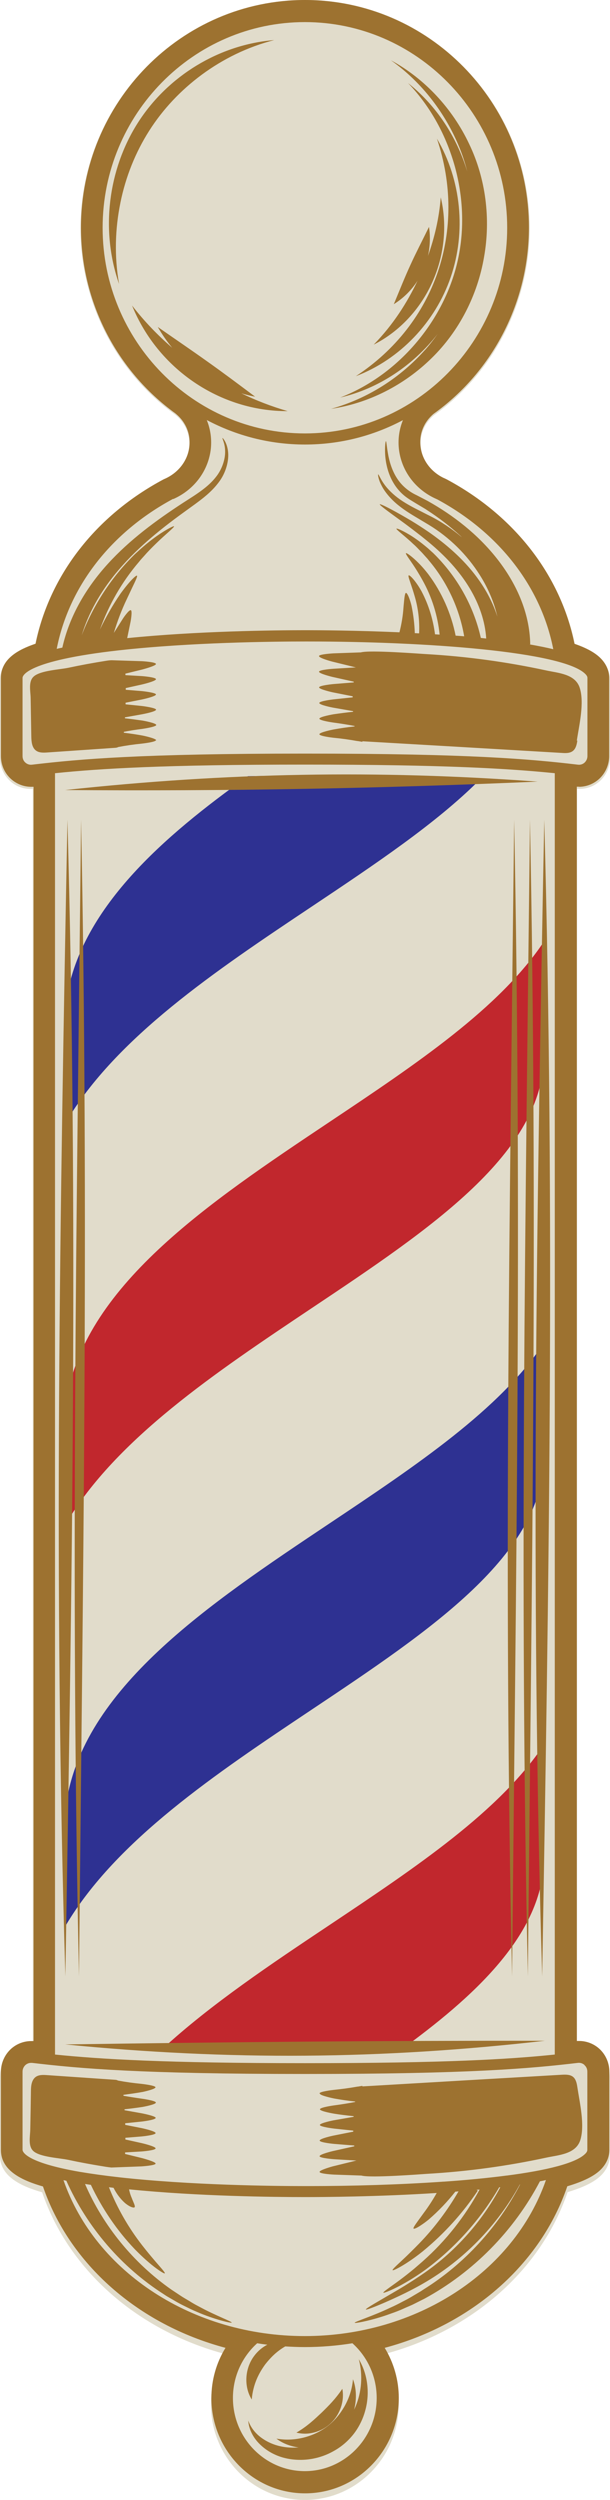
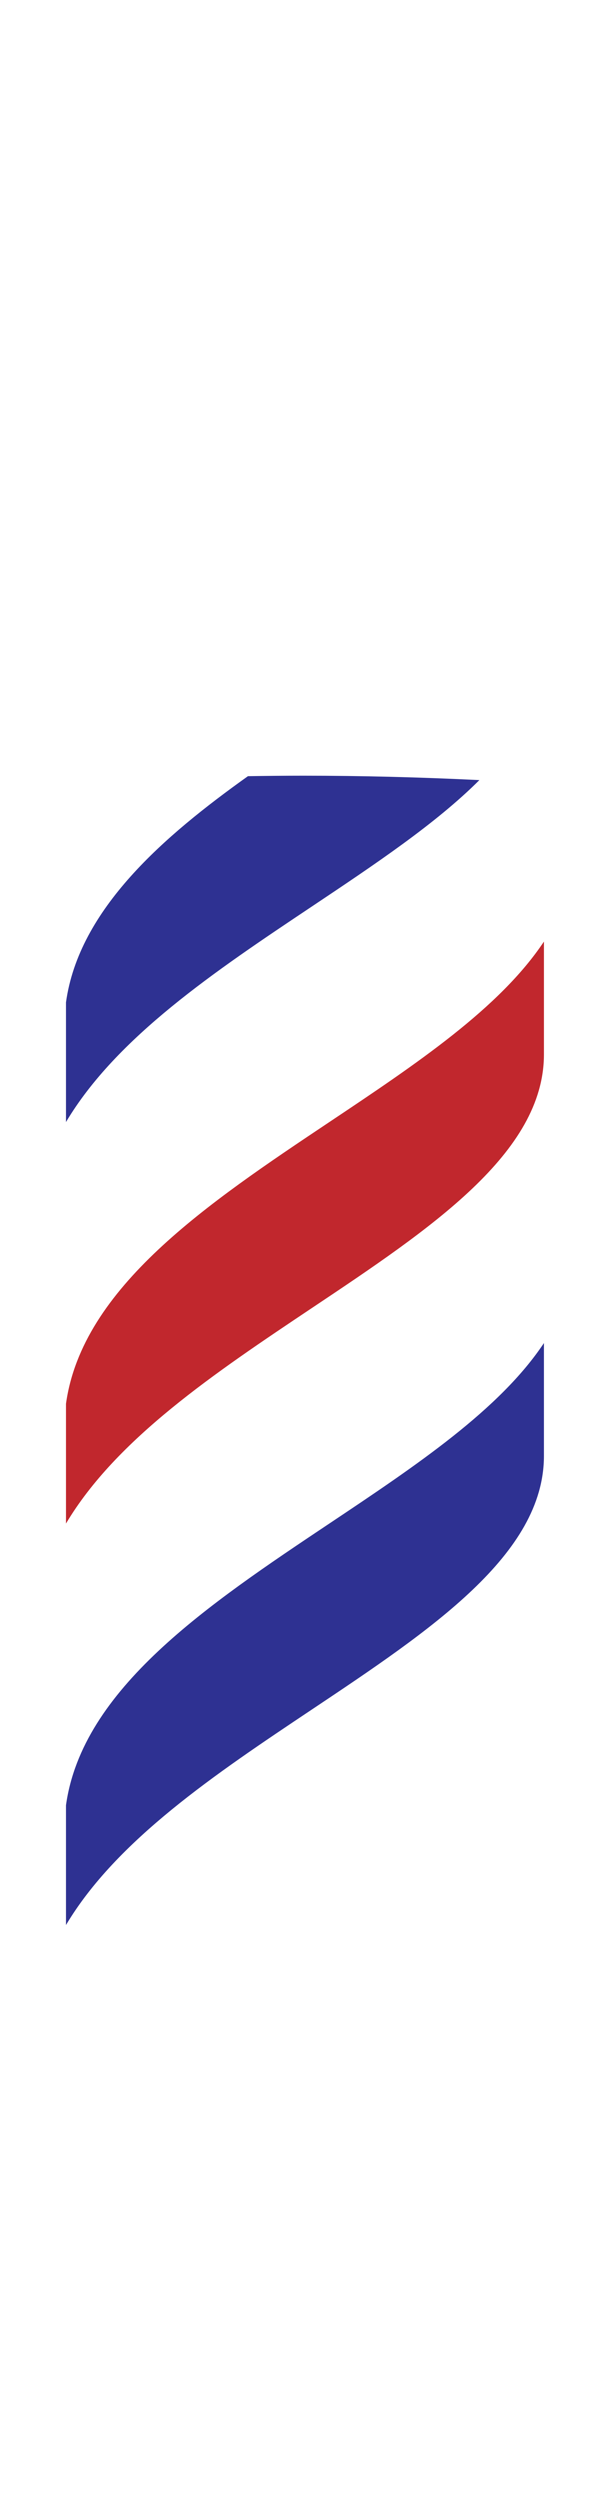
<svg xmlns="http://www.w3.org/2000/svg" width="65" height="266" viewBox="0 0 65 266" fill="none">
-   <path d="M61.766 83.941C62.558 83.941 63.319 83.645 63.911 83.116C64.603 82.495 64.994 81.6 64.994 80.663V72.317C64.994 71.553 64.683 70.841 64.091 70.24C63.51 69.65 62.588 69.141 61.294 68.693C59.821 61.385 54.878 55.024 47.64 51.156C47.62 51.146 47.429 51.054 47.429 51.054C47.389 51.034 47.349 51.024 47.309 51.004C45.966 50.342 45.053 49.131 44.863 47.726C44.672 46.362 45.184 45.059 46.257 44.174C52.633 39.614 56.442 32.184 56.442 24.296C56.442 10.901 45.705 0 32.502 0C19.299 0 8.572 10.901 8.572 24.306C8.572 32.153 12.341 39.543 18.657 44.113C18.677 44.133 18.707 44.154 18.727 44.174C19.81 45.07 20.321 46.372 20.131 47.736C19.93 49.192 18.968 50.434 17.544 51.075C17.494 51.095 17.454 51.115 17.404 51.136C10.146 54.993 5.193 61.365 3.719 68.673C1.865 69.294 0.01 70.302 0.01 72.317V80.663C0.01 81.6 0.401 82.495 1.093 83.116C1.684 83.656 2.446 83.941 3.238 83.941C3.318 83.941 3.409 83.941 3.489 83.941V217.755C3.409 217.755 3.318 217.755 3.238 217.755C2.436 217.755 1.674 218.05 1.083 218.579C0.391 219.2 0 220.096 0 221.032V229.378C0 231.597 2.286 232.635 4.491 233.267C7.318 241.542 14.657 247.984 23.99 250.478C23.008 252.076 22.477 253.929 22.477 255.842C22.477 261.45 26.968 266 32.482 266C37.996 266 42.487 261.44 42.487 255.842C42.487 253.929 41.956 252.076 40.973 250.478C50.317 247.984 57.655 241.531 60.482 233.246C62.197 232.737 63.38 232.147 64.071 231.445C64.663 230.844 64.974 230.132 64.974 229.368V221.022C64.974 220.086 64.583 219.19 63.891 218.569C63.3 218.03 62.538 217.745 61.745 217.745C61.665 217.745 61.575 217.745 61.495 217.745V83.93C61.575 83.93 61.665 83.93 61.745 83.93L61.766 83.941Z" fill="#E1DCCB" />
  <path d="M7.031 192.085C8.756 179.688 22.159 170.741 35.122 162.089C44.365 155.921 53.248 149.987 57.96 142.903V154.914C57.96 165.397 45.939 173.418 33.217 181.907C22.951 188.757 12.425 195.79 7.031 204.828V192.085Z" fill="#2E3192" />
-   <path d="M32.528 218.345C35.877 218.345 39.275 218.294 42.623 218.182C50.283 212.625 57.962 205.846 57.962 197.642V185.632C53.25 192.716 44.368 198.65 35.125 204.818C28.879 208.981 22.463 213.266 17.34 217.979C22.403 218.223 27.495 218.355 32.528 218.355V218.345Z" fill="#C1272D" />
  <path d="M7.031 119.391C12.415 110.353 22.941 103.32 33.207 96.47C39.974 91.951 46.431 87.645 51.082 83.004C44.796 82.698 38.511 82.536 32.335 82.536C30.37 82.536 28.385 82.556 26.42 82.587C17.538 88.917 8.405 96.714 7.031 106.658V119.401V119.391Z" fill="#2E3192" />
-   <path d="M7.031 162.11C12.415 153.072 22.951 146.049 33.217 139.188C45.939 130.7 57.96 122.669 57.96 112.195V100.185C53.248 107.269 44.365 113.203 35.122 119.371C22.159 128.023 8.756 136.969 7.031 149.367V162.11Z" fill="#C1272D" />
-   <path d="M61.683 83.717C62.475 83.717 63.237 83.421 63.828 82.892C64.51 82.271 64.911 81.386 64.911 80.449V72.124C64.911 71.36 64.6 70.648 64.009 70.047C63.427 69.457 62.515 68.948 61.212 68.5C59.748 61.212 54.816 54.861 47.597 51.004C47.577 50.993 47.387 50.902 47.387 50.902C47.347 50.881 47.307 50.871 47.267 50.851C45.923 50.199 45.011 48.978 44.82 47.584C44.63 46.22 45.141 44.927 46.204 44.031C52.57 39.482 56.359 32.072 56.359 24.204C56.369 10.87 45.662 0 32.499 0C19.336 0 8.629 10.87 8.629 24.235C8.629 32.062 12.389 39.431 18.695 43.991C18.715 44.011 18.745 44.031 18.765 44.052C19.837 44.947 20.349 46.24 20.168 47.604C19.968 49.049 19.005 50.291 17.592 50.932C17.542 50.953 17.502 50.973 17.451 50.993C10.213 54.841 5.281 61.192 3.797 68.49C1.952 69.111 0.098 70.108 0.098 72.124V80.449C0.098 81.386 0.489 82.271 1.18 82.892C1.772 83.421 2.534 83.717 3.326 83.717C3.406 83.717 3.496 83.717 3.576 83.717V217.175C3.496 217.175 3.416 217.175 3.326 217.175C2.534 217.175 1.772 217.47 1.18 217.999C0.499 218.62 0.098 219.505 0.098 220.442V228.768C0.098 230.976 2.373 232.015 4.579 232.646C7.406 240.9 14.714 247.333 24.028 249.816C23.046 251.414 22.524 253.257 22.524 255.16C22.524 260.748 27.005 265.298 32.509 265.298C38.013 265.298 42.495 260.748 42.495 255.16C42.495 253.257 41.963 251.404 40.991 249.816C50.314 247.333 57.633 240.89 60.45 232.625C62.164 232.116 63.337 231.536 64.029 230.834C64.62 230.233 64.931 229.521 64.931 228.758V220.432C64.931 219.495 64.54 218.61 63.858 217.989C63.267 217.46 62.505 217.164 61.713 217.164C61.633 217.164 61.542 217.164 61.462 217.164V83.706C61.542 83.706 61.633 83.706 61.713 83.706L61.683 83.717ZM62.284 219.74C62.485 219.913 62.585 220.157 62.585 220.432V228.758C62.585 228.88 62.515 229.022 62.364 229.165C61.382 230.162 58.244 230.936 54.003 231.485H53.973C51.938 231.75 49.653 231.974 47.226 232.137L47.196 232.116C47.196 232.116 47.196 232.127 47.186 232.137C42.625 232.452 37.592 232.605 32.81 232.605C32.7 232.605 32.599 232.605 32.489 232.605C29.081 232.605 20.319 232.513 12.699 231.669C11.075 231.485 9.712 231.292 8.559 231.099H8.549C2.604 230.071 2.403 228.9 2.403 228.747V220.422C2.403 220.157 2.514 219.913 2.704 219.729C2.875 219.577 3.085 219.495 3.306 219.495C3.346 219.495 3.376 219.495 3.416 219.495C8.509 220.096 14.955 220.676 32.499 220.676C50.044 220.676 56.49 220.096 61.583 219.495C61.843 219.465 62.094 219.546 62.284 219.719V219.74ZM32.489 262.936C28.259 262.936 24.82 259.445 24.82 255.15C24.82 252.911 25.762 250.804 27.406 249.328C27.767 249.389 28.128 249.44 28.489 249.481C27.948 249.755 27.467 250.163 27.096 250.661C26.073 252.005 25.973 253.949 26.825 255.313C26.965 253.705 27.557 252.544 28.259 251.577C28.81 250.875 29.472 250.193 30.394 249.664C31.086 249.705 31.777 249.735 32.479 249.735C34.204 249.735 35.908 249.593 37.552 249.328C39.196 250.804 40.139 252.911 40.139 255.15C40.139 259.445 36.7 262.936 32.469 262.936H32.489ZM7.065 232.025C9.301 237.033 12.98 241.267 17.491 244.137C17.491 244.137 17.592 244.208 17.772 244.32C17.963 244.432 18.223 244.585 18.544 244.768C18.865 244.961 19.236 245.165 19.657 245.369C20.068 245.572 20.509 245.796 20.96 245.979C22.765 246.773 24.67 247.221 24.69 247.129C24.72 247.017 22.985 246.386 21.371 245.511C20.96 245.297 20.559 245.084 20.198 244.849C19.827 244.626 19.477 244.432 19.196 244.239C18.624 243.862 18.243 243.608 18.243 243.608C14.223 240.788 10.995 236.849 9.06 232.381C9.261 232.412 9.471 232.442 9.682 232.473C10.885 235.007 12.459 237.328 14.354 239.312C14.354 239.312 15.075 240.066 15.857 240.727C16.639 241.399 17.491 241.969 17.562 241.888C17.632 241.806 16.96 241.104 16.339 240.361C15.707 239.628 15.126 238.875 15.126 238.875C13.662 236.992 12.479 234.915 11.607 232.727C11.767 232.747 11.928 232.768 12.098 232.788C12.419 233.429 12.84 233.989 13.341 234.427C13.341 234.427 13.552 234.6 13.782 234.732C14.023 234.865 14.283 234.936 14.344 234.854C14.414 234.773 14.313 234.539 14.223 234.325C14.133 234.122 14.053 233.908 14.053 233.908C13.912 233.592 13.812 233.277 13.752 232.951C21.131 233.694 29.231 233.775 32.479 233.775H32.65C34.264 233.775 40.249 233.745 46.535 233.338C46.124 234.071 45.662 234.783 45.151 235.465C45.151 235.465 44.87 235.852 44.58 236.249C44.299 236.646 43.998 237.043 44.068 237.124C44.139 237.206 44.56 236.982 44.951 236.707C45.352 236.442 45.713 236.137 45.713 236.137C46.725 235.262 47.667 234.274 48.52 233.195C48.63 233.195 48.75 233.175 48.861 233.165C47.698 235.16 46.294 237.043 44.67 238.712C44.67 238.712 43.978 239.424 43.256 240.117C42.535 240.809 41.773 241.46 41.833 241.552C41.893 241.633 42.745 241.185 43.547 240.646C44.359 240.117 45.111 239.496 45.111 239.496C47.317 237.674 49.292 235.516 50.916 233.083L50.775 233.002C50.886 232.992 50.996 232.982 51.106 232.971C49.562 235.821 47.517 238.417 45.071 240.585C45.071 240.585 44.82 240.809 44.439 241.134C44.058 241.47 43.537 241.888 43.006 242.295C41.943 243.119 40.8 243.842 40.85 243.944C40.89 244.035 42.093 243.526 43.226 242.865C44.369 242.223 45.432 241.43 45.432 241.43C48.53 239.119 51.196 236.157 53.191 232.737C53.231 232.737 53.272 232.737 53.312 232.727C51.327 236.442 48.429 239.689 44.901 242.061C44.901 242.061 43.477 243.038 41.963 243.903C40.459 244.788 38.935 245.633 38.986 245.735C39.026 245.827 40.58 245.206 42.093 244.503C42.855 244.157 43.607 243.781 44.159 243.486C44.72 243.19 45.081 242.977 45.081 242.977C49.342 240.534 52.961 236.859 55.387 232.442C55.397 232.442 55.407 232.442 55.417 232.442C53.071 236.961 49.502 240.88 45.141 243.598C45.141 243.598 45.031 243.669 44.85 243.791C44.66 243.903 44.389 244.066 44.058 244.259C43.728 244.463 43.347 244.676 42.916 244.89C42.495 245.114 42.043 245.348 41.572 245.552C39.727 246.437 37.763 247.038 37.793 247.15C37.813 247.241 39.758 246.875 41.622 246.183C42.093 246.02 42.555 245.847 42.976 245.654C43.397 245.46 43.808 245.307 44.139 245.134C44.81 244.799 45.251 244.575 45.251 244.575C50.394 241.776 54.745 237.409 57.532 232.096C57.753 232.055 57.963 232.015 58.174 231.964C54.755 241.786 44.349 248.565 32.469 248.565C20.589 248.565 10.173 241.786 6.764 231.974C6.855 231.994 6.955 232.015 7.055 232.035L7.065 232.025ZM9.471 239.19C9.471 239.19 9.461 239.18 9.451 239.17C9.451 239.17 9.461 239.18 9.471 239.19ZM6.734 234.854C6.734 234.854 6.734 234.844 6.734 234.834C6.734 234.834 6.734 234.844 6.734 234.854ZM58.254 234.834C58.254 234.834 58.254 234.844 58.254 234.854C58.254 234.854 58.254 234.844 58.254 234.834ZM59.517 231.658C59.517 231.658 59.537 231.658 59.547 231.658C59.547 231.658 59.527 231.658 59.517 231.658ZM59.116 218.61C54.284 219.109 47.437 219.526 32.489 219.526C17.542 219.526 10.704 219.098 5.862 218.61V82.271C10.694 81.773 17.552 81.355 32.489 81.355C47.427 81.355 54.274 81.783 59.116 82.271V218.6V218.61ZM32.489 80.185C14.945 80.185 8.499 80.765 3.406 81.365C3.145 81.396 2.895 81.314 2.704 81.141C2.504 80.969 2.403 80.724 2.403 80.449V72.124C2.403 71.94 2.694 70.312 12.709 69.192C20.329 68.347 29.091 68.256 32.499 68.256C32.61 68.256 32.71 68.256 32.82 68.256C45.472 68.256 60.029 69.335 62.374 71.716C62.525 71.869 62.595 72.001 62.595 72.124V80.449C62.595 80.714 62.485 80.958 62.294 81.141C62.104 81.314 61.853 81.396 61.593 81.365C56.49 80.765 50.053 80.185 32.509 80.185H32.489ZM18.444 53.11C20.629 52.154 22.123 50.21 22.444 47.93C22.594 46.81 22.444 45.701 22.033 44.693C25.171 46.352 28.72 47.299 32.499 47.299C36.279 47.299 39.808 46.362 42.936 44.703C42.525 45.711 42.374 46.81 42.525 47.93C42.845 50.22 44.339 52.154 46.535 53.11L46.585 53.131C53.201 56.693 57.663 62.464 58.956 69.08C58.174 68.887 57.322 68.724 56.41 68.561H56.5C56.44 65.09 54.936 61.945 52.931 59.411C50.906 56.856 48.339 54.851 45.572 53.304C45.572 53.304 45.091 53.049 44.379 52.683C43.688 52.367 42.875 51.777 42.324 50.922C41.763 50.077 41.472 49.049 41.342 48.266C41.201 47.482 41.181 46.942 41.121 46.942C41.081 46.942 40.991 47.502 41.041 48.367C41.091 49.222 41.322 50.393 41.943 51.411C42.244 51.92 42.645 52.378 43.076 52.734C43.507 53.09 43.978 53.344 44.319 53.558C44.67 53.772 44.971 53.945 45.171 54.067C45.382 54.189 45.492 54.271 45.492 54.271C46.765 55.085 47.958 56.011 49.071 57.019C49.121 57.07 49.171 57.111 49.211 57.161C48.159 56.276 47.016 55.502 45.803 54.892C45.803 54.892 45.392 54.688 44.78 54.373C44.169 54.067 43.367 53.66 42.635 53.151C41.903 52.642 41.271 52.011 40.89 51.451C40.51 50.902 40.349 50.454 40.299 50.474C40.259 50.474 40.299 50.993 40.66 51.665C40.991 52.337 41.652 53.121 42.424 53.742C43.196 54.373 44.048 54.861 44.66 55.227C45.272 55.594 45.682 55.838 45.682 55.838C47.888 57.172 49.763 59.024 51.126 61.182C51.998 62.556 52.65 64.073 53.001 65.62C52.56 64.225 51.878 62.932 51.066 61.772C49.672 59.777 47.868 58.169 45.963 56.805C45.963 56.805 44.66 55.879 43.286 55.095C41.923 54.301 40.529 53.569 40.469 53.66C40.409 53.752 41.763 54.708 43.086 55.675C43.748 56.164 44.399 56.663 44.88 57.039C45.362 57.426 45.672 57.681 45.672 57.681C47.397 59.105 48.941 60.734 50.063 62.617C51.046 64.256 51.698 66.098 51.808 67.94C51.617 67.92 51.427 67.9 51.236 67.879C50.455 64.388 48.62 61.243 46.154 58.841C46.154 58.841 45.933 58.647 45.602 58.342C45.261 58.057 44.81 57.681 44.319 57.345C43.357 56.663 42.294 56.164 42.244 56.255C42.194 56.347 43.176 57.06 44.038 57.884C44.259 58.077 44.469 58.291 44.66 58.495C44.86 58.688 45.041 58.882 45.181 59.044C45.332 59.207 45.452 59.35 45.542 59.441C45.622 59.543 45.672 59.604 45.672 59.604C47.647 61.925 48.961 64.765 49.462 67.706C49.161 67.676 48.85 67.655 48.55 67.635C48.069 65.243 47.066 63.014 45.662 61.131C45.662 61.131 45.161 60.459 44.57 59.879C43.988 59.289 43.327 58.79 43.256 58.861C43.186 58.943 43.708 59.604 44.169 60.317C44.63 61.019 45.031 61.752 45.031 61.752C46.033 63.543 46.645 65.528 46.845 67.523C46.685 67.513 46.515 67.503 46.354 67.492C46.144 65.874 45.662 64.337 44.931 62.943C44.931 62.943 44.67 62.454 44.339 62.006C44.018 61.558 43.637 61.161 43.547 61.222C43.457 61.284 43.667 61.803 43.838 62.332C44.018 62.851 44.169 63.38 44.169 63.38C44.57 64.704 44.72 66.067 44.66 67.391C44.51 67.391 44.349 67.37 44.199 67.37C44.169 66.393 44.048 65.426 43.858 64.49C43.858 64.49 43.778 64.123 43.647 63.767C43.527 63.411 43.357 63.075 43.256 63.085C43.156 63.105 43.106 63.492 43.066 63.869C43.026 64.246 42.996 64.612 42.996 64.612C42.936 65.528 42.785 66.413 42.565 67.279C37.883 67.075 33.933 67.055 32.67 67.055H32.499C29.211 67.055 20.99 67.146 13.552 67.9L13.912 66.159C13.912 66.159 14.133 65.009 13.943 64.927C13.752 64.846 13.13 65.772 13.13 65.772L12.128 67.35C12.499 66.118 12.95 64.917 13.511 63.747C13.511 63.747 13.802 63.136 14.083 62.535C14.374 61.925 14.684 61.314 14.594 61.253C14.514 61.192 14.043 61.65 13.622 62.159C13.201 62.658 12.82 63.197 12.82 63.197C11.998 64.398 11.276 65.671 10.644 66.994C11.577 64.378 12.99 61.904 14.825 59.767C14.825 59.767 14.875 59.706 14.965 59.594C15.065 59.482 15.196 59.329 15.366 59.146C15.687 58.77 16.148 58.301 16.619 57.843C17.562 56.917 18.604 56.093 18.544 56.001C18.494 55.92 17.361 56.53 16.328 57.314C15.807 57.691 15.316 58.118 14.945 58.444C14.584 58.77 14.344 58.993 14.344 58.993C11.907 61.385 9.963 64.327 8.709 67.594C9.421 65.223 10.704 63.004 12.298 61.05C14.354 58.535 16.91 56.439 19.577 54.515C19.577 54.515 20.068 54.159 20.8 53.63C21.532 53.09 22.544 52.347 23.306 51.319C24.088 50.301 24.419 48.988 24.299 48.032C24.188 47.065 23.727 46.576 23.707 46.606C23.647 46.637 23.978 47.146 23.988 47.991C24.018 48.825 23.677 49.935 22.985 50.78C22.304 51.645 21.371 52.286 20.669 52.754C19.948 53.222 19.466 53.528 19.466 53.528C16.629 55.38 13.832 57.426 11.486 60.001C9.231 62.474 7.406 65.497 6.644 68.907C6.434 68.948 6.233 68.999 6.043 69.04C7.346 62.413 11.817 56.632 18.464 53.07L18.444 53.11ZM10.935 24.235C10.935 12.163 20.609 2.351 32.489 2.351C44.369 2.351 54.044 12.173 54.044 24.235C54.044 36.296 44.369 46.118 32.489 46.118C20.609 46.118 10.935 36.296 10.935 24.235ZM7.617 61.742C7.617 61.742 7.617 61.742 7.617 61.731C7.617 61.731 7.617 61.731 7.617 61.742ZM6.935 84.063C24.248 82.2 40.139 81.905 57.292 83.167C39.948 83.92 24.289 84.185 6.935 84.063ZM58.054 217.144C40.55 219.139 24.469 219.251 6.945 217.531C24.619 217.276 40.61 217.124 58.054 217.144ZM57.993 87.208C59.146 129.702 58.485 168.359 57.773 210.304C56.5 167.963 57.191 129.529 57.993 87.208ZM56.249 210.304C55.327 167.963 56.008 129.529 56.47 87.208C57.312 129.692 56.65 168.349 56.249 210.304ZM8.419 210.304C7.496 167.963 8.178 129.529 8.639 87.208C9.481 129.692 8.82 168.349 8.419 210.304ZM54.565 210.304C53.642 167.963 54.324 129.529 54.785 87.208C55.627 129.692 54.966 168.349 54.565 210.304ZM6.965 210.304C5.692 167.963 6.383 129.529 7.186 87.208C8.338 129.702 7.677 168.359 6.965 210.304ZM61.522 78.79C61.462 79.197 61.372 79.635 61.061 79.89C60.74 80.154 60.289 80.144 59.878 80.114C52.79 79.696 45.703 79.279 38.615 78.872V78.933C38.454 78.902 38.284 78.882 38.123 78.851C38.113 78.851 38.093 78.851 38.083 78.851C37.241 78.699 36.379 78.577 35.497 78.495C35.497 78.495 34.053 78.332 34.033 78.129C34.023 77.915 35.527 77.62 35.527 77.62C36.269 77.487 37.021 77.376 37.783 77.294C37.783 77.274 37.783 77.253 37.783 77.243C37.031 77.101 36.259 76.979 35.487 76.877C35.487 76.877 34.043 76.673 34.033 76.47C34.033 76.256 35.537 76.001 35.537 76.001C36.229 75.9 36.92 75.808 37.622 75.737C37.622 75.716 37.622 75.686 37.622 75.666L35.457 75.289C35.457 75.289 34.023 75.014 34.023 74.8C34.023 74.587 35.547 74.414 35.547 74.414L37.582 74.2C37.582 74.2 37.582 74.118 37.582 74.088L35.427 73.66C35.427 73.66 34.003 73.345 34.003 73.141C34.003 72.928 35.537 72.785 35.537 72.785L37.692 72.612C37.692 72.612 37.692 72.561 37.692 72.531L35.407 72.022C35.407 72.022 33.983 71.676 33.993 71.472C34.003 71.258 35.537 71.157 35.537 71.157L37.923 71.014L35.387 70.393C35.387 70.393 33.963 70.017 33.993 69.803C34.013 69.599 35.547 69.518 35.547 69.518L38.454 69.416C39.417 69.141 44.8 69.569 45.432 69.599C49.713 69.844 53.973 70.424 58.174 71.33C59.467 71.615 61.292 71.696 61.773 73.182C62.294 74.79 61.703 77.192 61.462 78.821L61.522 78.79ZM16.609 78.76C16.599 78.963 15.085 79.126 15.085 79.126C14.243 79.208 13.421 79.33 12.619 79.482C12.529 79.523 12.439 79.554 12.338 79.564L12.058 79.584C12.058 79.584 12.058 79.584 12.048 79.584L5.06 80.063C4.629 80.093 4.158 80.114 3.817 79.849C3.396 79.523 3.346 78.902 3.336 78.353C3.316 76.999 3.286 75.635 3.266 74.281C3.256 73.549 2.995 72.51 3.596 71.981C4.308 71.34 6.353 71.248 7.276 71.055C8.609 70.77 9.952 70.525 11.296 70.312C11.496 70.281 11.697 70.251 11.907 70.251L15.136 70.353C15.136 70.353 16.599 70.434 16.619 70.648C16.639 70.851 15.156 71.238 15.156 71.238L13.361 71.676C13.361 71.727 13.361 71.788 13.371 71.838L15.146 71.94C15.146 71.94 16.609 72.052 16.619 72.266C16.629 72.48 15.146 72.826 15.146 72.826L13.401 73.213C13.401 73.274 13.401 73.335 13.401 73.396L15.156 73.538C15.156 73.538 16.619 73.691 16.619 73.894C16.619 74.108 15.136 74.424 15.136 74.424L13.381 74.77C13.381 74.831 13.381 74.882 13.381 74.943L15.176 75.126C15.176 75.126 16.629 75.309 16.629 75.513C16.629 75.727 15.136 76.001 15.136 76.001L13.311 76.327C13.311 76.327 13.311 76.398 13.311 76.429C13.943 76.5 14.574 76.582 15.206 76.673C15.206 76.673 16.649 76.928 16.649 77.141C16.649 77.345 15.136 77.559 15.136 77.559C14.484 77.64 13.842 77.742 13.201 77.864C13.201 77.895 13.201 77.935 13.191 77.966C13.882 78.047 14.564 78.149 15.226 78.271C15.226 78.271 16.659 78.566 16.649 78.78L16.609 78.76ZM15.186 222.59C14.514 222.712 13.832 222.803 13.15 222.895C13.15 222.925 13.15 222.966 13.161 222.997C13.802 223.109 14.444 223.21 15.095 223.302C15.095 223.302 16.609 223.506 16.609 223.719C16.609 223.933 15.166 224.188 15.166 224.188C14.544 224.279 13.912 224.361 13.271 224.432C13.271 224.462 13.271 224.503 13.271 224.534L15.095 224.859C15.095 224.859 16.589 225.144 16.589 225.348C16.589 225.562 15.136 225.735 15.136 225.735L13.341 225.918C13.341 225.979 13.341 226.03 13.341 226.091L15.095 226.437C15.095 226.437 16.589 226.752 16.579 226.966C16.579 227.18 15.116 227.322 15.116 227.322L13.361 227.465C13.361 227.526 13.361 227.587 13.361 227.648L15.105 228.035C15.105 228.035 16.599 228.381 16.579 228.595C16.569 228.808 15.105 228.92 15.105 228.92L13.331 229.022C13.331 229.073 13.331 229.134 13.321 229.185L15.116 229.623C15.116 229.623 16.599 230.009 16.579 230.213C16.559 230.417 15.095 230.508 15.095 230.508L11.867 230.63C11.667 230.61 11.456 230.579 11.256 230.549C9.912 230.335 8.569 230.091 7.236 229.806C6.313 229.613 4.268 229.521 3.556 228.88C2.965 228.34 3.216 227.302 3.226 226.579C3.256 225.226 3.276 223.862 3.296 222.508C3.296 221.969 3.356 221.348 3.777 221.012C4.118 220.747 4.589 220.768 5.02 220.798L12.008 221.277C12.008 221.277 12.008 221.277 12.018 221.277L12.298 221.297C12.399 221.297 12.489 221.338 12.579 221.378C13.391 221.531 14.213 221.643 15.045 221.724C15.045 221.724 16.559 221.887 16.569 222.091C16.579 222.305 15.146 222.6 15.146 222.6L15.186 222.59ZM34.043 222.742C34.053 222.539 35.507 222.376 35.507 222.376C36.389 222.284 37.251 222.172 38.093 222.02C38.103 222.02 38.123 222.02 38.133 222.02C38.294 221.989 38.464 221.969 38.615 221.938V221.999C45.703 221.582 52.79 221.165 59.878 220.757C60.289 220.737 60.74 220.727 61.061 220.981C61.372 221.236 61.462 221.673 61.522 222.081C61.763 223.709 62.344 226.111 61.833 227.719C61.352 229.205 59.537 229.297 58.234 229.572C54.044 230.478 49.773 231.058 45.492 231.302C44.86 231.343 39.477 231.76 38.514 231.485L35.607 231.384C35.607 231.384 34.073 231.312 34.053 231.099C34.033 230.895 35.447 230.508 35.447 230.508L37.983 229.887L35.597 229.745C35.597 229.745 34.063 229.633 34.053 229.429C34.043 229.216 35.467 228.88 35.467 228.88L37.752 228.371C37.752 228.371 37.752 228.32 37.752 228.289L35.597 228.116C35.597 228.116 34.063 227.974 34.063 227.76C34.063 227.546 35.487 227.241 35.487 227.241L37.642 226.814C37.642 226.814 37.642 226.732 37.642 226.702L35.607 226.488C35.607 226.488 34.083 226.305 34.083 226.101C34.083 225.897 35.517 225.612 35.517 225.612L37.682 225.236C37.682 225.236 37.682 225.185 37.682 225.165C36.981 225.093 36.279 225.012 35.597 224.9C35.597 224.9 34.083 224.646 34.093 224.432C34.093 224.228 35.547 224.025 35.547 224.025C36.319 223.923 37.091 223.801 37.843 223.658C37.843 223.638 37.843 223.618 37.843 223.607C37.081 223.526 36.319 223.414 35.587 223.282C35.587 223.282 34.083 222.976 34.093 222.773L34.043 222.742ZM38.935 256.432C38.695 257.348 38.274 258.224 37.682 258.987C37.091 259.74 36.349 260.371 35.517 260.819C33.873 261.745 31.858 261.99 30.053 261.46C29.141 261.186 28.309 260.697 27.637 260.025C26.975 259.364 26.504 258.468 26.454 257.552C26.755 258.417 27.366 259.079 28.058 259.527C28.75 259.985 29.542 260.259 30.314 260.371C30.815 260.443 31.316 260.453 31.818 260.412C30.955 260.3 30.133 259.995 29.452 259.476C30.544 259.669 31.557 259.577 32.479 259.333C33.392 259.089 34.214 258.682 34.915 258.142C35.617 257.603 36.209 256.901 36.69 256.076C37.161 255.242 37.522 254.275 37.612 253.155C37.993 254.173 38.013 255.323 37.733 256.392C37.783 256.28 37.843 256.168 37.893 256.046C38.514 254.549 38.695 252.778 38.234 251.028C39.176 252.595 39.427 254.61 38.935 256.432ZM31.587 258.834C32.73 258.173 33.492 257.44 34.254 256.728C35.006 255.995 35.748 255.262 36.479 254.173C36.73 255.516 36.209 256.931 35.256 257.827C34.304 258.743 32.88 259.17 31.587 258.834ZM45.261 37.273C45.763 36.713 46.214 36.123 46.645 35.522C44.038 38.861 40.379 41.344 36.249 42.301C39.557 41.019 42.334 38.881 44.469 36.326C46.605 33.761 48.119 30.759 48.81 27.563C49.502 24.367 49.362 20.998 48.48 17.761C47.587 14.535 45.953 11.41 43.477 8.835C46.515 11.237 48.68 14.585 49.793 18.26C49.572 17.395 49.302 16.55 48.961 15.715C47.497 12.112 45.021 8.804 41.652 6.412C45.291 8.387 48.219 11.573 49.983 15.298C51.778 19.023 52.299 23.319 51.577 27.359C50.886 31.4 48.931 35.237 46.003 38.097C43.096 40.958 39.306 42.912 35.276 43.502C39.246 42.403 42.685 40.143 45.261 37.263V37.273ZM12.83 21.578C12.268 24.326 12.168 27.258 12.689 30.219C10.694 24.52 11.516 18.036 14.694 13.059C17.872 8.082 23.356 4.733 29.221 4.265C26.344 4.998 23.757 6.29 21.512 7.939C19.266 9.598 17.361 11.614 15.898 13.914C14.434 16.214 13.391 18.809 12.83 21.568V21.578ZM37.913 40.031C46.404 34.474 49.833 24.459 46.555 14.748C49.171 19.176 49.672 24.693 48.028 29.487C46.384 34.281 42.615 38.24 37.913 40.031ZM39.828 36.662C41.893 34.545 43.347 32.265 44.499 29.863C43.858 30.861 43.006 31.716 41.963 32.367C42.605 30.83 43.126 29.507 43.728 28.204C44.319 26.901 44.981 25.639 45.713 24.143C45.873 25.191 45.823 26.24 45.602 27.237C46.294 25.303 46.785 23.257 46.966 20.998C47.698 24.072 47.307 27.308 46.033 30.097C44.77 32.886 42.585 35.268 39.838 36.662H39.828ZM25.722 41.853C27.266 42.606 28.9 43.237 30.655 43.746C23.456 43.777 16.8 39.258 14.073 32.51C15.396 34.219 16.83 35.695 18.354 37.008C17.782 36.326 17.271 35.583 16.81 34.789C18.664 36.082 20.379 37.242 22.063 38.444C23.747 39.634 25.391 40.866 27.186 42.209C26.695 42.118 26.203 41.996 25.732 41.853H25.722Z" fill="#9D7230" />
+   <path d="M7.031 162.11C12.415 153.072 22.951 146.049 33.217 139.188C45.939 130.7 57.96 122.669 57.96 112.195V100.185C53.248 107.269 44.365 113.203 35.122 119.371C22.159 128.023 8.756 136.969 7.031 149.367V162.11" fill="#C1272D" />
</svg>